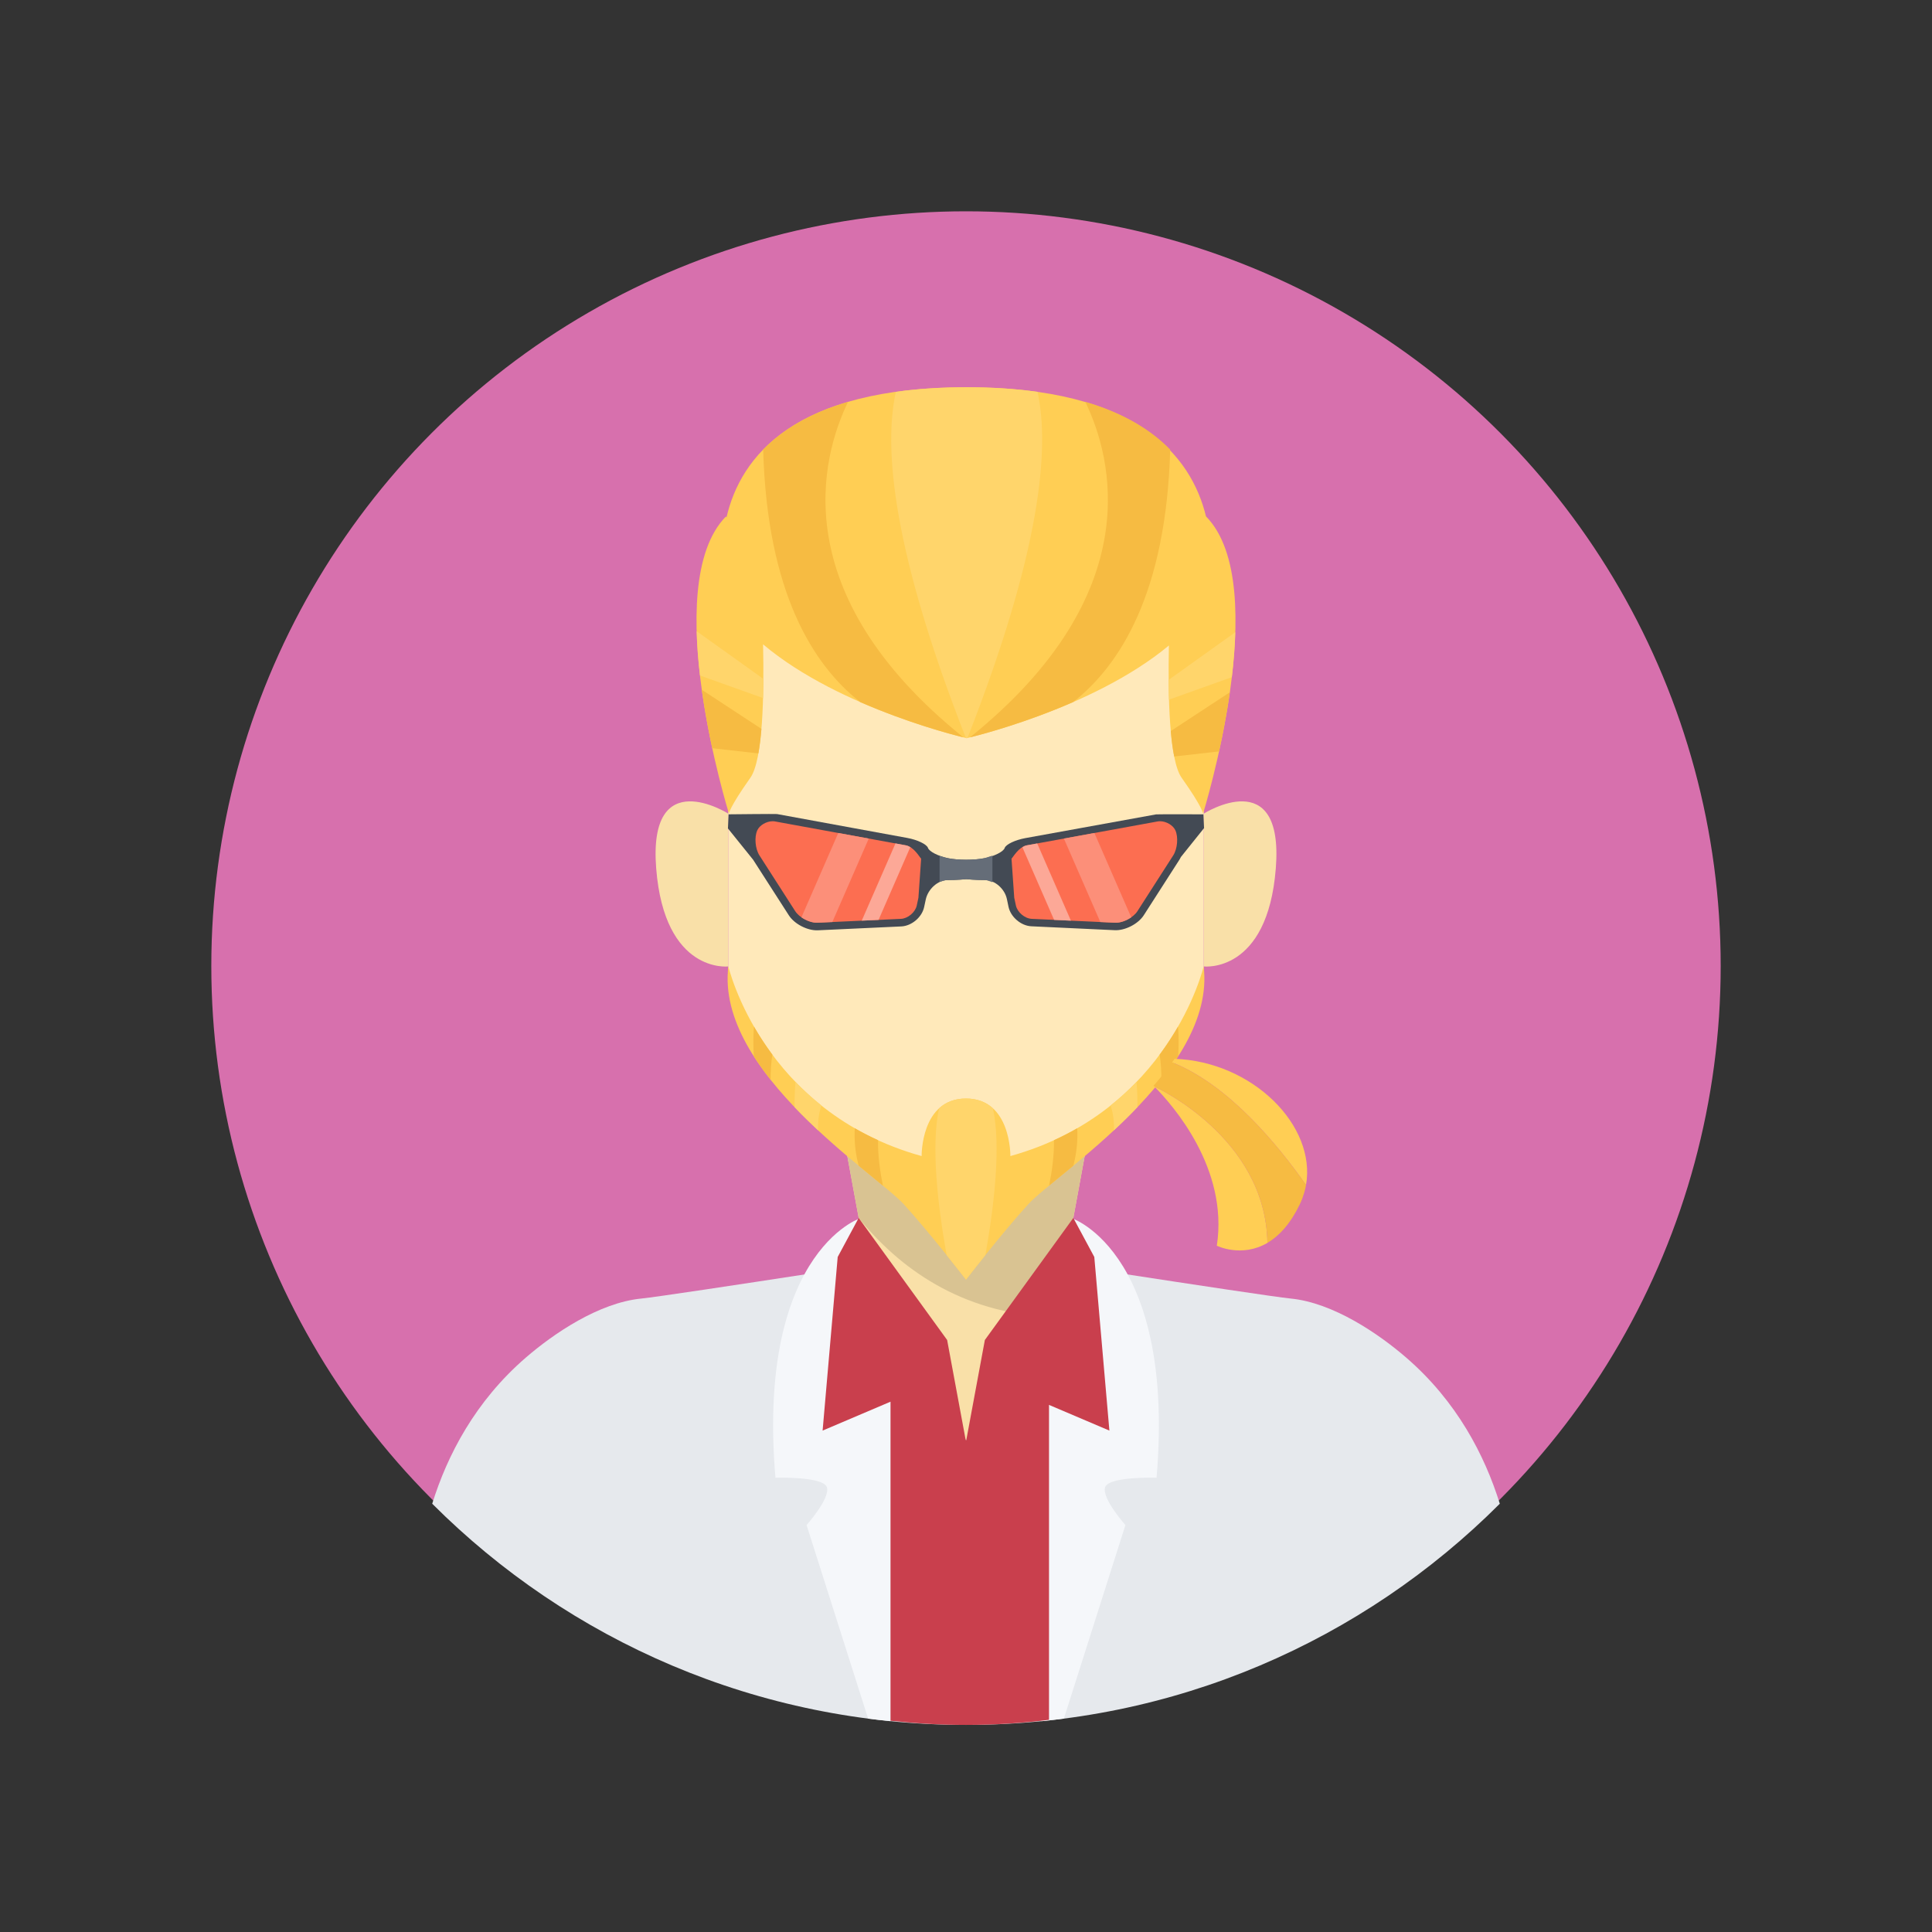
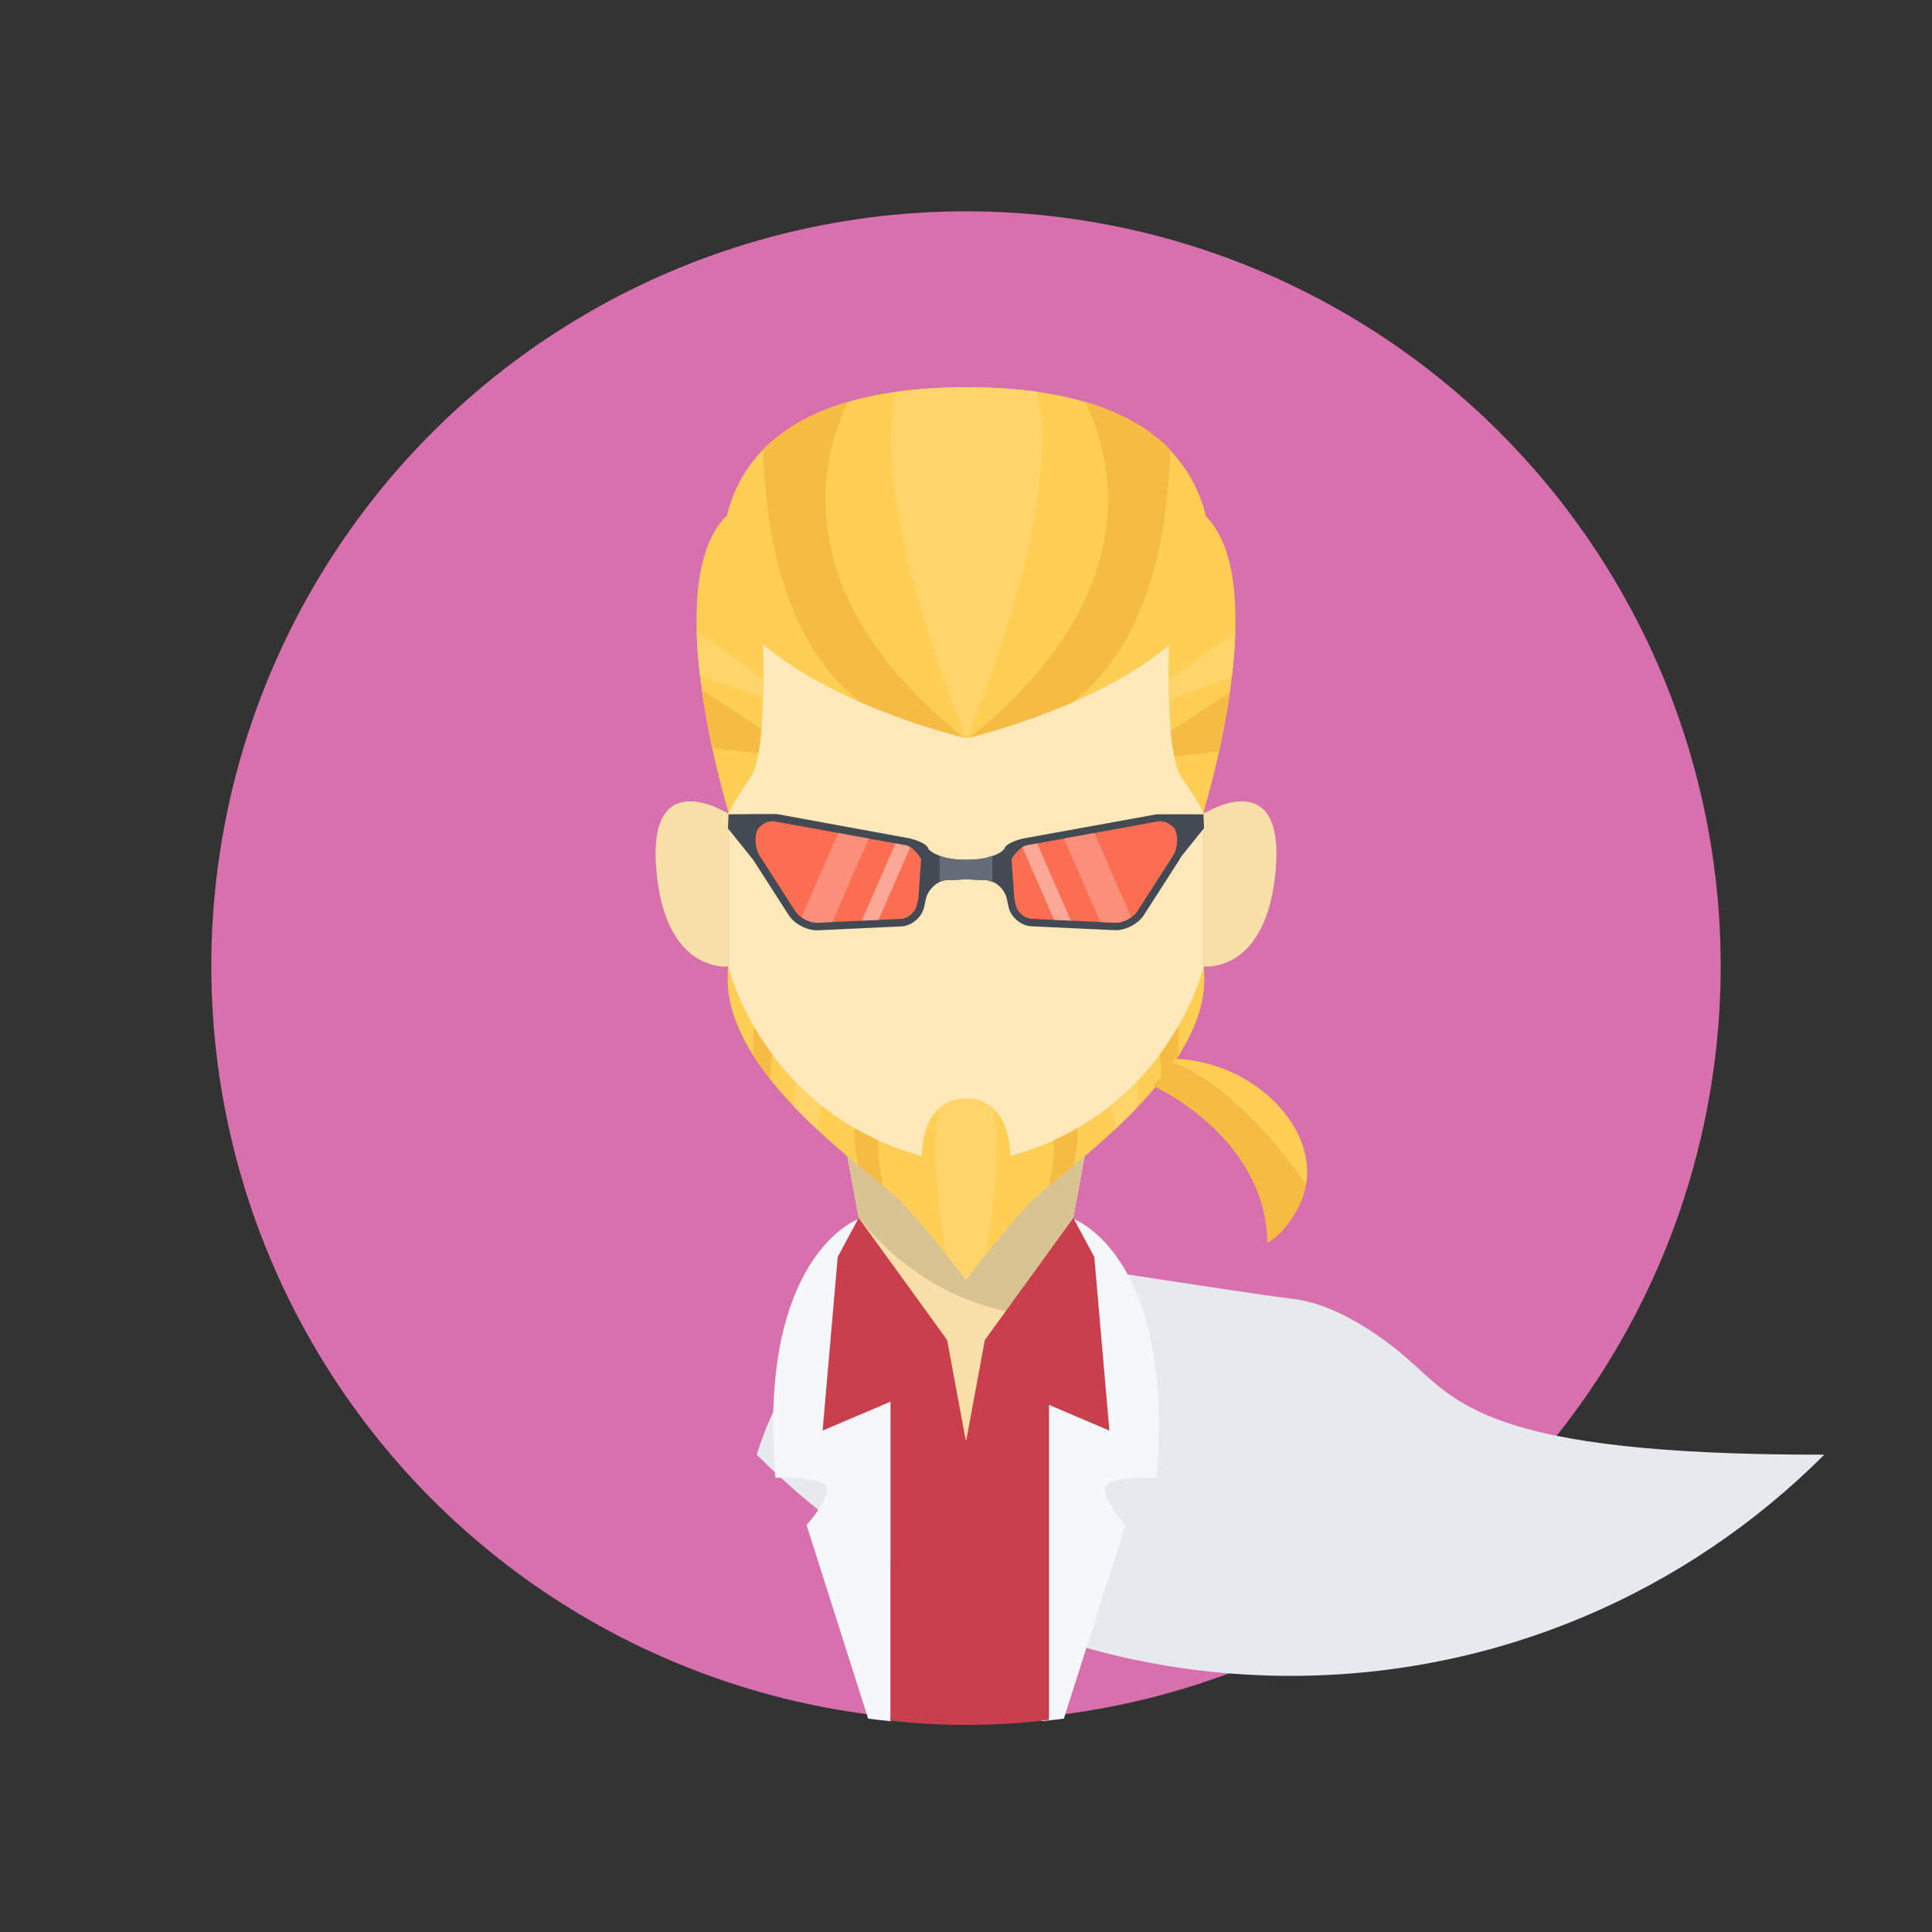
<svg xmlns="http://www.w3.org/2000/svg" version="1.1" baseProfile="basic" x="0px" y="0px" width="512px" height="512px" viewBox="0 0 512 512" xml:space="preserve">
  <rect x="0" y="0" width="512" height="512" fill="#333333" stroke="none" />
  <g id="Layer_159" display="none">
    <rect x="512" y="512" display="inline" fill="#FFFFFF" width="512" height="512" />
    <rect y="512" display="inline" fill="#FFFFFF" width="512" height="512" />
-     <rect x="-512" y="512" display="inline" fill="#FFFFFF" width="512" height="512" />
    <rect x="512" y="-512" display="inline" fill="#FFFFFF" width="512" height="512" />
    <rect y="-512" display="inline" fill="#FFFFFF" width="512" height="512" />
    <rect x="-512" y="-512" display="inline" fill="#FFFFFF" width="512" height="512" />
    <rect x="512" display="inline" fill="#FFFFFF" width="512" height="512" />
    <rect display="inline" fill="#FFFFFF" width="512" height="512" />
    <rect x="-512" display="inline" fill="#FFFFFF" width="512" height="512" />
  </g>
  <g id="female" display="none">
    <g id="avatar15_1_" display="inline">
      <g id="baclk">
		</g>
      <g id="hair_back_8_">
		</g>
      <g id="clothes_30_">
		</g>
      <g id="face_98_">
		</g>
      <g id="hair_front_8_">
		</g>
    </g>
    <g id="avatar14_1_" display="inline">
      <g id="back_16_">
		</g>
      <g id="hair_back">
		</g>
      <g id="clothes_17_">
		</g>
      <g id="face_57_">
		</g>
      <g id="hair_front">
		</g>
    </g>
    <g id="avatar13_1_" display="inline">
      <g id="back_x27_">
		</g>
      <g id="clothes">
		</g>
      <g id="face">
		</g>
      <g id="hair">
		</g>
    </g>
    <g id="avatar12_1_" display="inline">
      <g id="back_27_">
		</g>
      <g id="clothes_29_">
		</g>
      <g id="face_97_">
		</g>
      <g id="hair_20_">
		</g>
    </g>
    <g id="avatar11_1_" display="inline">
      <g id="back_26_">
		</g>
      <g id="clothes_28_">
		</g>
      <g id="face_95_">
		</g>
      <g id="hair_19_">
		</g>
    </g>
    <g id="avatar10_1_" display="inline">
      <g id="back_25_">
		</g>
      <g id="clothes_27_">
		</g>
      <g id="face_94_">
		</g>
      <g id="glasses_11_">
		</g>
      <g id="hair_18_">
		</g>
    </g>
    <g id="avatar9_1_" display="inline">
      <g id="back_24_">
		</g>
      <g id="clothes_26_">
		</g>
      <g id="face_92_">
		</g>
      <g id="hair_17_">
		</g>
    </g>
    <g id="avatar8_1_" display="inline">
      <g id="back_23_">
		</g>
      <g id="hair_back_7_">
		</g>
      <g id="clothes_25_">
		</g>
      <g id="face_91_">
		</g>
      <g id="hair_front_7_">
		</g>
    </g>
    <g id="avatar7_1_" display="inline">
      <g id="back_22_">
		</g>
      <g id="clothes_24_">
		</g>
      <g id="face_90_">
		</g>
      <g id="necklace_1_">
		</g>
      <g id="earings_1_">
		</g>
      <g id="hair_16_">
		</g>
    </g>
    <g id="avatar6_1_" display="inline">
      <g id="back_21_">
		</g>
      <g id="hair_back_6_">
		</g>
      <g id="clothes_23_">
		</g>
      <g id="face_89_">
		</g>
      <g id="glasses_12_">
		</g>
      <g id="hair_front_6_">
		</g>
    </g>
    <g id="avatar5_1_" display="inline">
      <g id="back_20_">
		</g>
      <g id="hair_back_5_">
		</g>
      <g id="clothes_22_">
		</g>
      <g id="face_88_">
		</g>
      <g id="glasses_9_">
		</g>
      <g id="hair_front_5_">
		</g>
    </g>
    <g id="avatar4_1_" display="inline">
      <g id="back_19_">
		</g>
      <g id="hair_back_4_">
		</g>
      <g id="clothes_21_">
		</g>
      <g id="face_87_">
		</g>
      <g id="earing_1_">
		</g>
      <g id="hair_front_4_">
		</g>
    </g>
    <g id="avatar3_1_" display="inline">
      <g id="back_18_">
		</g>
      <g id="hair_back_3_">
		</g>
      <g id="clothes_20_">
		</g>
      <g id="face_86_">
		</g>
      <g id="earings">
		</g>
      <g id="glasses_8_">
		</g>
      <g id="hair_front_3_">
		</g>
    </g>
    <g id="avatar2_1_" display="inline">
      <g id="Layebackr_167">
		</g>
      <g id="hair_back_2_">
		</g>
      <g id="clothes_19_">
		</g>
      <g id="necklace">
		</g>
      <g id="face_85_">
		</g>
      <g id="hair_front_2_">
		</g>
    </g>
    <g id="avatar1_1_" display="inline">
      <g id="back_17_">
		</g>
      <g id="hair_back_1_">
		</g>
      <g id="clothes_18_">
		</g>
      <g id="face_84_">
		</g>
      <g id="hair_front_1_">
		</g>
    </g>
  </g>
  <g id="male">
    <g id="avatar20">
      <g id="back_32_">
		</g>
      <g id="clothes_34_">
		</g>
      <g id="face_100_">
		</g>
      <g id="hair_22_">
		</g>
    </g>
    <g id="avatar19">
      <g id="back_31_">
		</g>
      <g id="clothes_33_">
		</g>
      <g id="face_99_">
		</g>
      <g id="scaft">
		</g>
      <g id="hat">
		</g>
    </g>
    <g id="avatar18">
      <g id="back_30_">
		</g>
      <g id="clothes_32_">
		</g>
      <g id="face_55_">
		</g>
      <g id="earings_2_">
		</g>
      <g id="hair_21_">
		</g>
    </g>
    <g id="avatar17">
      <g id="back_29_">
		</g>
      <g id="hair_back_10_">
		</g>
      <g id="clothes_31_">
		</g>
      <g id="face_2_">
		</g>
      <g id="glasses_10_">
		</g>
      <g id="hair_front_10_">
		</g>
    </g>
    <g id="avatar16">
      <g id="back_28_">
		</g>
      <g id="hair_back_9_">
		</g>
      <g id="clothes_1_">
		</g>
      <g id="face_1_">
		</g>
      <g id="hair_front_9_">
		</g>
    </g>
    <g id="avatar15">
      <g id="back_5_">
		</g>
      <g id="clothes_6_">
		</g>
      <g id="face_29_">
		</g>
      <g id="glasses_4_">
		</g>
      <g id="hair_8_">
		</g>
    </g>
    <g id="avatar14">
      <g id="back_6_">
		</g>
      <g id="clothes_7_">
		</g>
      <g id="face_42_">
		</g>
      <g id="earings_3_">
		</g>
      <g id="hair_9_">
		</g>
    </g>
    <g id="avatar13">
      <g id="back_7_">
		</g>
      <g id="clothes_8_">
		</g>
      <g id="face_43_">
		</g>
      <g id="glasses_5_">
		</g>
      <g id="hair_10_">
		</g>
    </g>
    <g id="avatar12">
      <g id="back_8_">
		</g>
      <g id="clothes_9_">
		</g>
      <g id="face_44_">
		</g>
      <g id="beard_6_">
		</g>
      <g id="hair_11_">
		</g>
    </g>
    <g id="avatar11">
      <g id="back_9_">
		</g>
      <g id="clothes_10_">
		</g>
      <g id="face_45_">
		</g>
      <g id="glass">
		</g>
      <g id="hair_12_">
		</g>
    </g>
    <g id="avatar10">
      <g id="back_10_">
		</g>
      <g id="clothes_11_">
		</g>
      <g id="face_46_">
		</g>
      <g id="beard_7_">
		</g>
      <g id="glasses_6_">
		</g>
      <g id="hair_13_">
		</g>
    </g>
    <g id="avatar9">
      <g id="back_11_">
		</g>
      <g id="clothes_12_">
		</g>
      <g id="face_47_">
		</g>
      <g id="glasses_3_">
		</g>
      <g id="hair_7_">
		</g>
    </g>
    <g id="avatar8">
      <g id="back_12_">
        <circle fill="#D770AD" cx="256" cy="256" r="200" />
      </g>
      <g id="clothes_13_">
-         <path id="_x36__76_" fill="#E6E9ED" d="M372.668,359.789c-7.353-6.355-19.364-14.563-30.666-15.666     c-7.258-0.709-86.002-13-86.002-13s-78.744,12.291-86.002,13c-11.302,1.104-23.313,9.311-30.666,15.666     c-13.417,11.598-20.781,25.84-24.795,38.711c36.195,36.219,86.213,58.621,141.463,58.621s105.268-22.402,141.463-58.621     C393.449,385.629,386.085,371.387,372.668,359.789z" />
+         <path id="_x36__76_" fill="#E6E9ED" d="M372.668,359.789c-7.353-6.355-19.364-14.563-30.666-15.666     c-7.258-0.709-86.002-13-86.002-13c-11.302,1.104-23.313,9.311-30.666,15.666     c-13.417,11.598-20.781,25.84-24.795,38.711c36.195,36.219,86.213,58.621,141.463,58.621s105.268-22.402,141.463-58.621     C393.449,385.629,386.085,371.387,372.668,359.789z" />
        <path id="_x35__82_" fill="#F5F7FA" d="M230.384,335.098l-2.823-12.078c0,0-7.931,2.797-14.412,14.732     c-5.49,10.109-9.94,26.775-7.648,53.869c0,0,12.793-0.438,13.646,2.563s-5.396,9.969-5.396,9.969l16.313,51.297     c1.971,0.256,3.938,0.482,5.938,0.68v-97.008L230.384,335.098z" />
        <path id="_x34__98_" fill="#F5F7FA" d="M281.616,335.098l2.824-12.078c0,0,7.93,2.797,14.411,14.732     c5.49,10.109,9.941,26.775,7.648,53.869c0,0-12.793-0.438-13.646,2.563s5.396,9.969,5.396,9.969l-16.313,51.297     c-1.97,0.256-3.938,0.482-5.938,0.68v-97.008L281.616,335.098z" />
        <path id="_x33__110_" fill="#F9E0A8" d="M256,253.121l-42.25-5.5l16.308,88.734c0,0,3.124,26.096,21.036,30.205L256,381.73     l9.533-16.84c13.841-7.063,16.41-28.535,16.41-28.535l16.307-88.734L256,253.121z" />
        <path id="_x32__124_" fill="#D9C392" d="M290,262.621l-69.525,21.592l7.086,38.557c10.661,13.145,26.919,25.186,50.957,26.264     c2.709-6.691,3.426-12.678,3.426-12.678l12.127-65.99C291.686,265.568,290,262.621,290,262.621z" />
        <path id="_x31__141_" fill="#C93F4D" d="M290,333.109l-5.56-10.34l-19.099,26.352l-4.342,5.99l-4.907,26.457L256,381.73     l-0.146-0.449L251,355.111l-4.341-5.99l-19.099-26.352L222,333.109l-4,46.012l18-7.66v84.555c7,0.727,13.25,1.105,20,1.105     c7.437,0,15-0.467,22-1.348v-83.461l16,6.809L290,333.109z" />
      </g>
      <g id="face_48_">
        <path id="ear_36_" fill="#F9E0A8" d="M193,215.621c0,0-21.309-13.5-19.104,14.5s19.104,26,19.104,26V215.621z" />
        <path id="ear_31_" fill="#F9E0A8" d="M319,215.621c0,0,21.31-13.5,19.104,14.5c-2.204,28-19.104,26-19.104,26V215.621z" />
        <path id="face_18_" fill="#FFE9BA" d="M256,143.383c-63,0-63,34.738-63,34.738s0,59.5,0,80s19.237,36.287,35.226,50     c13.408,11.5,27.774,11,27.774,11s14.366,0.5,27.774-11c15.988-13.713,35.226-29.5,35.226-50s0-80,0-80S319,143.383,256,143.383z     " />
      </g>
      <g id="beard_5_">
        <path id="_x38__34_" fill="#FFCE54" d="M318.975,256.109c0,0-8.975,38.512-51.214,50.262c0,0,0.239-15.25-11.761-15.25     s-11.761,15.25-11.761,15.25c-42.239-11.75-51.214-50.262-51.214-50.262c-3.475,27.988,39.34,55.182,46.475,63.016     c7.135,7.832,16.5,19.996,16.5,19.996s9.365-12.164,16.5-19.996C279.635,311.291,322.449,284.098,318.975,256.109z" />
        <path id="_x37__66_" fill="#F6BB42" d="M232.684,302.16c-2.158-0.986-4.21-2.041-6.15-3.158c-0.179,2.977,0.065,6.305,1.023,9.93     c2.366,1.961,4.55,3.73,6.423,5.277C233.212,310.438,232.635,306.25,232.684,302.16z" />
        <path id="_x36__75_" fill="#FFD56B" d="M217.679,292.961c-2.527-2.018-4.813-4.119-6.874-6.258     c-0.164,2.141-0.271,4.402-0.23,6.711c2.033,2.131,4.129,4.182,6.225,6.133C216.732,297.303,216.965,295.053,217.679,292.961z" />
        <path id="_x35__79_" fill="#F6BB42" d="M204.688,279.49c-1.898-2.557-3.513-5.064-4.88-7.441     c-0.18,2.236-0.232,4.873-0.036,7.893c1.352,2.117,2.849,4.193,4.453,6.217C204.218,283.803,204.345,281.51,204.688,279.49z" />
        <path id="_x34__97_" fill="#F6BB42" d="M279.316,302.16c2.158-0.986,4.21-2.041,6.15-3.158c0.179,2.977-0.065,6.305-1.023,9.93     c-2.366,1.961-4.55,3.73-6.423,5.277C278.788,310.438,279.365,306.25,279.316,302.16z" />
        <path id="_x33__109_" fill="#FFD56B" d="M294.321,292.961c2.527-2.018,4.813-4.119,6.874-6.258     c0.164,2.141,0.271,4.402,0.23,6.711c-2.033,2.131-4.129,4.182-6.225,6.133C295.268,297.303,295.035,295.053,294.321,292.961z" />
        <path id="_x32__123_" fill="#F6BB42" d="M307.312,279.49c1.898-2.557,3.513-5.064,4.88-7.441c0.18,2.236,0.232,4.873,0.036,7.893     c-1.352,2.117-2.849,4.193-4.453,6.217C307.782,283.803,307.655,281.51,307.312,279.49z" />
        <path id="_x31__140_" fill="#FFD56B" d="M263.136,293.725c-1.688-1.549-3.988-2.604-7.136-2.604s-5.447,1.055-7.136,2.604     c-2.174,9.934-0.35,25.688,2,38.883c3.003,3.744,5.136,6.514,5.136,6.514s2.133-2.77,5.136-6.514     C263.485,319.412,265.31,303.658,263.136,293.725z" />
      </g>
      <g id="glasses_7_">
        <path id="_x38__22_" fill="#434A54" d="M319.087,219.455l-0.175-3.652c0,0-12.254-0.035-12.534,0.017l-34.628,6.283     c-2.705,0.494-5.182,1.663-5.502,2.626s-2.738,2.179-5.371,2.717c-2.634,0.537-6.944,0.531-9.578-0.006     c-2.633-0.537-5.051-1.768-5.371-2.73s-2.797-2.156-5.502-2.65l-34.516-6.329c-0.336-0.062-12.822,0.073-12.822,0.073     l-0.175,3.742l6.659,8.269l9.484,14.759c1.485,2.314,4.948,4.093,7.695,3.965l22.104-1.027c2.747-0.127,5.47-2.434,6.05-5.121     l0.441-2.052c0.58-2.688,3.186-5.114,5.79-5.112S255.922,233,255.98,233s0.156,0,0.215,0s2.238,0.226,4.843,0.224     s5.21,2.31,5.79,4.999l0.441,2.105c0.58,2.688,3.303,5.02,6.05,5.148l22.104,1.035c2.748,0.127,6.21-1.654,7.695-3.969     l9.484-14.779c0.13-0.202,0.239-0.43,0.351-0.653L319.087,219.455z" />
        <path id="_x37__41_" fill="#656D78" d="M263,226.766c-1,0.268-1.403,0.504-2.212,0.668c-2.634,0.537-6.989,0.537-9.623,0     c-0.74-0.15-1.166-0.359-2.166-0.6v6.881c1-0.273,1.384-0.492,2.049-0.491c2.604,0.002,4.873-0.224,4.932-0.224s0.156,0,0.215,0     s2.149,0.226,4.754,0.224c0.729-0.001,1.051,0.253,2.051,0.571V226.766z" />
        <path id="_x36__50_" fill="#FC6E51" d="M268.783,237.914l0.441,2.051c0.389,1.801,2.346,3.455,4.188,3.541l22.104,1.021     l0.188,0.006c2.042,0,4.666-1.404,5.731-3.064l9.484-14.781c1.124-1.75,1.387-4.861,0.563-6.658     c-0.616-1.34-2.407-2.393-4.077-2.393c-0.23,0-0.455,0.021-0.669,0.061l-34.628,6.328c-2.135,0.389-3.642,3.162-4.046,3.527     L268.783,237.914z" />
        <path id="_x35__55_" fill="#FC8F79" d="M290.027,220.75l9.755,22.35c-1.224,0.852-2.769,1.434-4.078,1.434l-0.188-0.006     l-3.918-0.182l-9.655-22.117L290.027,220.75z" />
        <path id="_x34__72_" fill="#FCA897" d="M272.109,224.025l2.76-0.506l8.934,20.467l-4.454-0.205l-8.411-19.271     C271.305,224.287,271.69,224.102,272.109,224.025z" />
        <path id="_x33__79_" fill="#FC6E51" d="M243.393,237.914l-0.441,2.051c-0.389,1.801-2.346,3.455-4.188,3.541l-22.104,1.021     l-0.188,0.006c-2.042,0-4.666-1.404-5.731-3.064l-9.484-14.781c-1.124-1.75-1.387-4.861-0.563-6.658     c0.616-1.34,2.407-2.393,4.077-2.393c0.23,0,0.455,0.021,0.669,0.061l34.628,6.328c2.135,0.389,3.642,3.162,4.046,3.527     L243.393,237.914z" />
        <path id="_x32__89_" fill="#FC8F79" d="M222.148,220.75l-9.755,22.35c1.224,0.852,2.769,1.434,4.078,1.434l0.188-0.006     l3.918-0.182l9.655-22.117L222.148,220.75z" />
        <path id="_x31__104_" fill="#FCA897" d="M240.066,224.025l-2.76-0.506l-8.934,20.467l4.454-0.205l8.411-19.271     C240.871,224.287,240.485,224.102,240.066,224.025z" />
      </g>
      <g id="hair_6_">
-         <path id="_x31_2_11_" fill="#FFCE54" d="M305.904,287.934l-0.004-0.002c-0.011-0.012-0.021-0.021-0.032-0.033     c4.973,4.996,19.734,21.777,16.604,42.225c0,0,6.556,3.27,13.406-0.748C335.452,301.25,305.904,287.934,305.904,287.934z" />
        <path id="_x31_1_4_" fill="#FFCE54" d="M311.287,280.591c-0.217,0.319-0.44,0.636-0.664,0.952     c14.878,5.861,27.977,21.771,35.488,32.484C348.869,298.354,332.016,281.35,311.287,280.591z" />
        <path id="_x31_0_14_" fill="#F6BB42" d="M341.292,324.416c0.098-0.129,0.194-0.264,0.291-0.397     c0.233-0.319,0.465-0.653,0.694-1.001c0.108-0.162,0.216-0.326,0.322-0.496c0.227-0.359,0.451-0.737,0.673-1.125     c0.095-0.166,0.192-0.326,0.286-0.498c0.31-0.563,0.616-1.15,0.915-1.773c0.24-0.501,0.449-1.006,0.642-1.514     c0.057-0.148,0.108-0.298,0.161-0.447c0.134-0.377,0.255-0.756,0.365-1.136c0.043-0.151,0.088-0.302,0.128-0.452     c0.13-0.498,0.246-0.998,0.335-1.498c0.003-0.016,0.007-0.031,0.01-0.047c-7.511-10.714-20.61-26.627-35.491-32.488     c-1.501,2.119-3.153,4.182-4.916,6.193c0.05,0.049,0.109,0.11,0.161,0.162c0.011,0.012,0.021,0.021,0.032,0.033l0.004,0.002     c0,0,29.548,13.316,29.975,41.441c0.003-0.002,0.006-0.004,0.009-0.005c0.35-0.206,0.701-0.433,1.052-0.679     c0.038-0.025,0.076-0.053,0.113-0.08c0.332-0.235,0.663-0.49,0.994-0.764c0.034-0.029,0.068-0.055,0.102-0.083     c0.724-0.608,1.443-1.312,2.15-2.121c0.045-0.052,0.089-0.109,0.134-0.161C340.721,325.145,341.007,324.789,341.292,324.416z" />
        <path id="_x39__20_" fill="#FFCE54" d="M319.623,136.871l-0.012,0.023c-3.892-16.092-18.273-34.273-63.431-34.273     c-45.677,0-59.939,18.375-63.656,34.527l-0.147-0.277c-18,18.334,0.804,78.75,0.804,78.75s0-1.498,5.667-9.498     c3.348-4.727,3.67-22.01,3.374-35.369c20.382,17.201,53.959,24.867,53.959,24.867s33.176-7.576,53.591-24.561     c-0.284,13.316,0.06,30.373,3.381,35.063c5.667,8,5.667,9.498,5.667,9.498S337.623,155.205,319.623,136.871z" />
        <path id="_x38__28_" fill="#F6BB42" d="M202.247,119.146c1.063,37.873,13.233,57.139,25.748,66.924     c12.662,5.535,24.131,8.555,27.311,9.34c-47.486-38.227-37.658-74.281-30.564-88.916     C214.478,109.49,207.271,113.99,202.247,119.146z" />
        <path id="_x37__59_" fill="#F6BB42" d="M201.786,193.154l-15.803-10.367c0.768,5.525,1.765,10.826,2.772,15.498l12.226,1.377     C201.325,197.732,201.589,195.529,201.786,193.154z" />
        <path id="_x36__66_" fill="#FFD56B" d="M184.624,167.277c0.107,3.885,0.424,7.84,0.878,11.736l16.716,5.977     c0.047-1.678,0.073-3.377,0.084-5.072L184.624,167.277z" />
        <path id="_x35__74_" fill="#FFD56B" d="M274.955,103.842c-5.581-0.783-11.804-1.221-18.774-1.221s-13.193,0.438-18.774,1.221     c-3.312,15.125-0.75,42.436,18.562,91.73c0.135,0.031,0.213,0.049,0.213,0.049s0.078-0.018,0.213-0.049     C275.705,146.277,278.267,118.967,274.955,103.842z" />
        <path id="_x34__90_" fill="#F6BB42" d="M310.114,119.146c-1.063,37.873-13.233,57.139-25.748,66.924     c-12.662,5.535-24.131,8.555-27.311,9.34c47.486-38.227,37.658-74.281,30.564-88.916     C297.884,109.49,305.09,113.99,310.114,119.146z" />
        <path id="_x33__101_" fill="#F6BB42" d="M311.171,200.473l11.888-1.34c1.028-4.688,2.061-10.053,2.863-15.67l-15.658,10.271     C310.485,196.223,310.78,198.512,311.171,200.473z" />
        <path id="_x32__112_" fill="#FFD56B" d="M327.369,167.541L309.7,180.176c0.013,1.752,0.043,3.506,0.095,5.232l16.652-5.953     C326.918,175.506,327.25,171.488,327.369,167.541z" />
      </g>
    </g>
    <g id="avatar7">
      <g id="back_4_">
		</g>
      <g id="clothes_14_">
		</g>
      <g id="face_11_">
		</g>
      <g id="hair_14_">
		</g>
    </g>
    <g id="avatar6">
      <g id="back_13_">
		</g>
      <g id="clothes_15_">
		</g>
      <g id="face_16_">
		</g>
      <g id="glasses_2_">
		</g>
      <g id="beard_4_">
		</g>
      <g id="hair_5_">
		</g>
    </g>
    <g id="avatar5">
      <g id="back_14_">
		</g>
      <g id="clothes_5_">
		</g>
      <g id="face_38_">
		</g>
      <g id="beard_3_">
		</g>
      <g id="hair_4_">
		</g>
    </g>
    <g id="avatar4">
      <g id="back_3_">
		</g>
      <g id="clothes_4_">
		</g>
      <g id="face_13_">
		</g>
      <g id="beard_2_">
		</g>
      <g id="glasses_1_">
		</g>
      <g id="hair_3_">
		</g>
    </g>
    <g id="avatar3">
      <g id="back_15_">
		</g>
      <g id="clothes_16_">
		</g>
      <g id="face_49_">
		</g>
      <g id="hair_15_">
		</g>
    </g>
    <g id="avatar2">
      <g id="back_2_">
		</g>
      <g id="clothes_3_">
		</g>
      <g id="face_9_">
		</g>
      <g id="beard_1_">
		</g>
      <g id="hair_2_">
		</g>
    </g>
    <g id="avatar1">
      <g id="back_1_">
		</g>
      <g id="clothes_2_">
		</g>
      <g id="face_6_">
		</g>
      <g id="hair_1_">
		</g>
    </g>
  </g>
</svg>